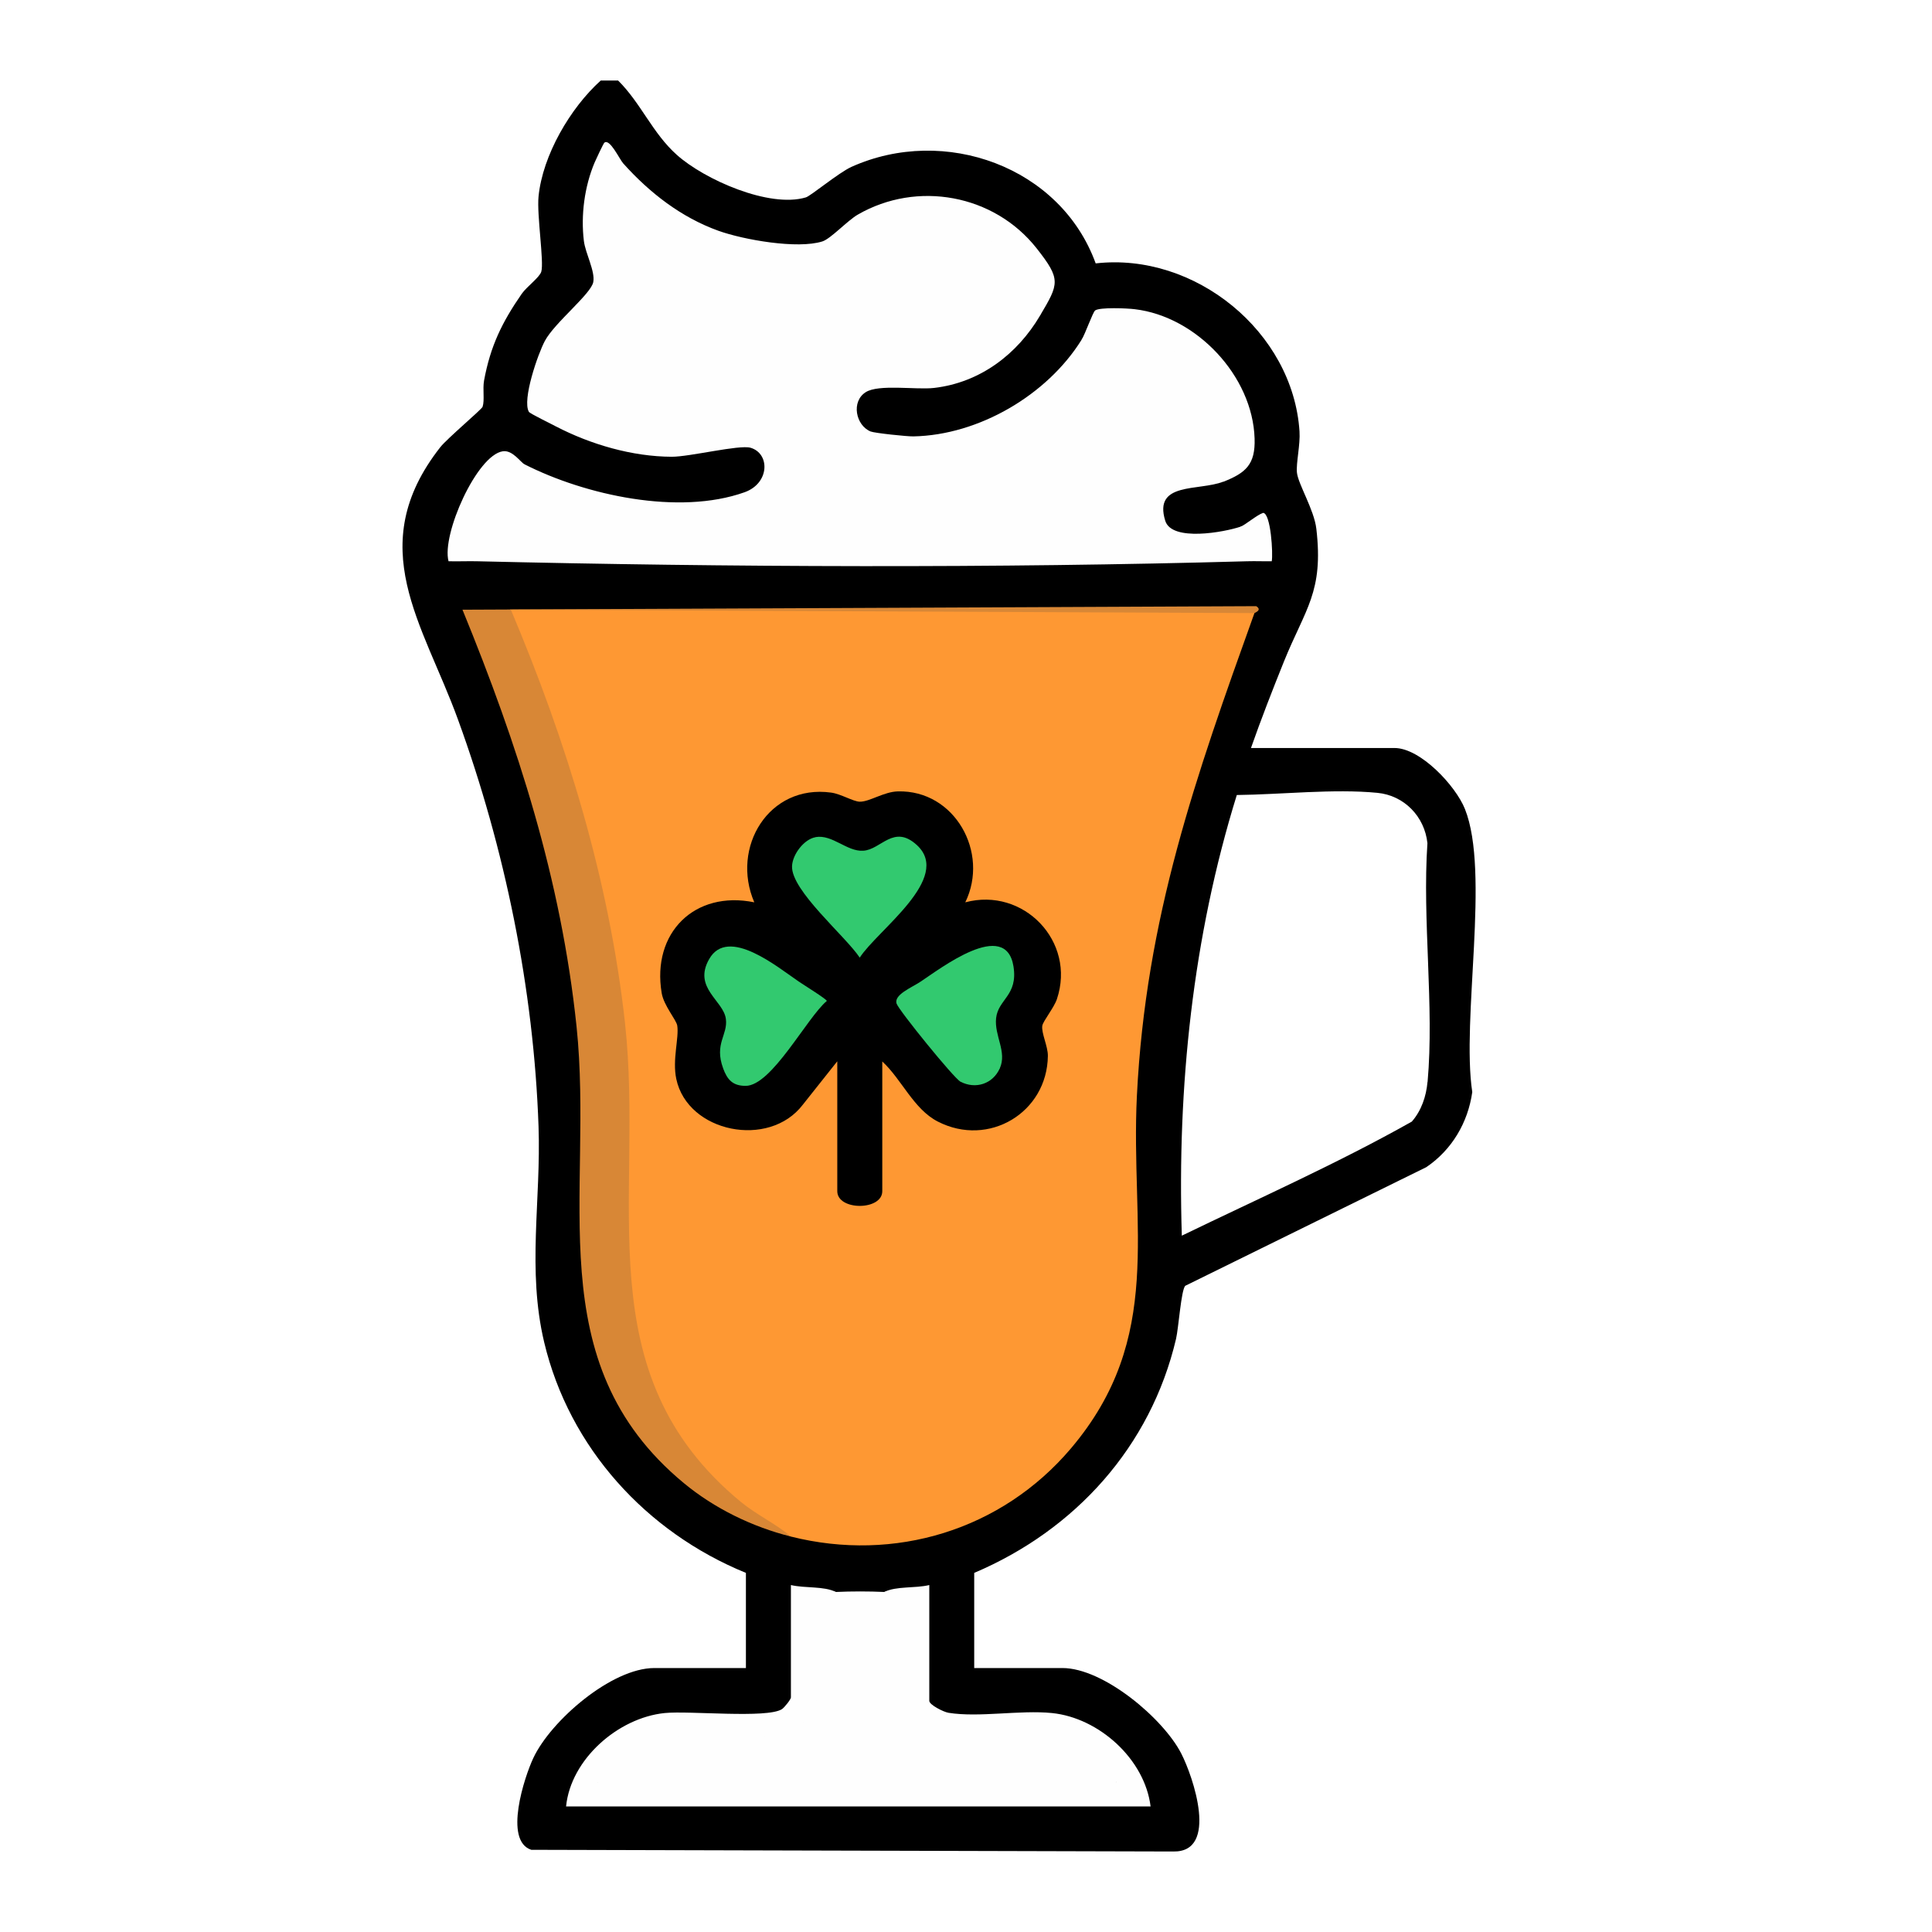
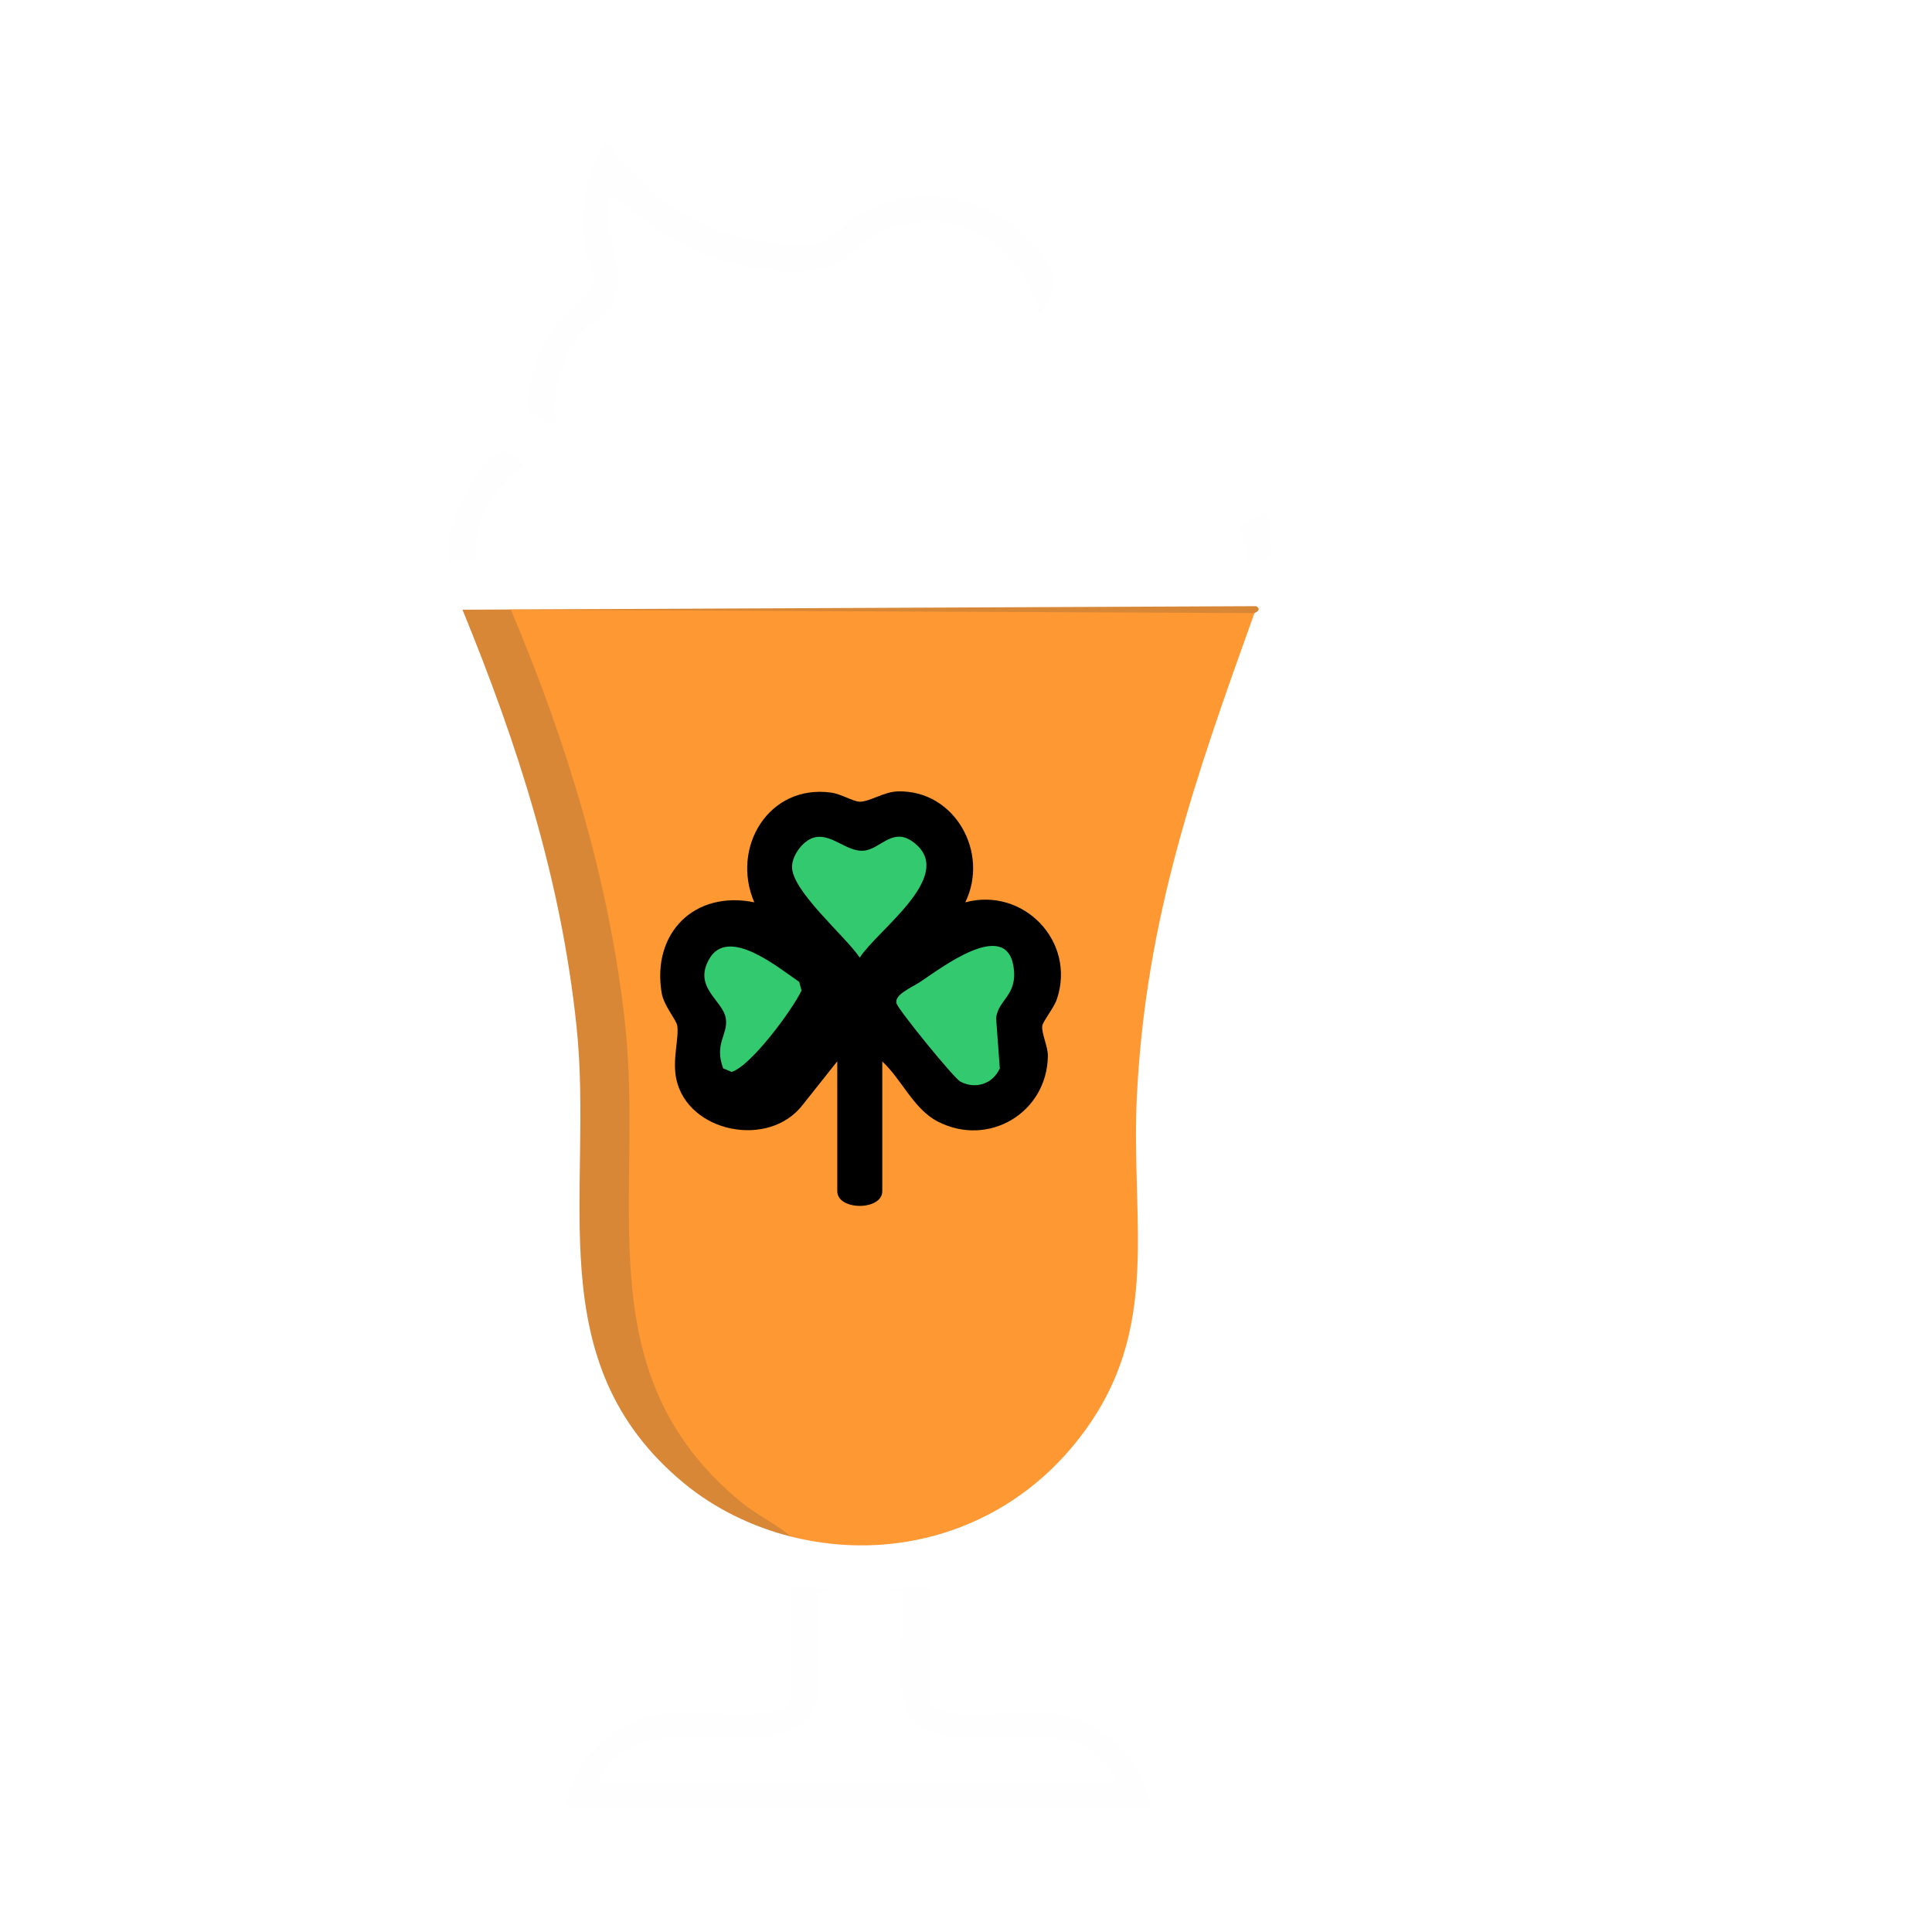
<svg xmlns="http://www.w3.org/2000/svg" width="24" height="24" viewBox="0 0 24 24" fill="none">
  <rect width="24" height="24" fill="white" />
-   <path d="M18.198 10.05C18.083 9.761 17.645 9.292 17.323 9.292H15.54C15.667 8.931 15.806 8.574 15.949 8.219C16.216 7.559 16.444 7.355 16.352 6.568C16.324 6.331 16.126 6.014 16.111 5.871C16.099 5.751 16.154 5.525 16.143 5.359C16.062 4.121 14.842 3.131 13.611 3.272C13.175 2.07 11.733 1.553 10.577 2.073C10.417 2.146 10.073 2.433 10.011 2.452C9.557 2.588 8.751 2.231 8.408 1.924C8.105 1.654 7.961 1.279 7.678 1H7.463C7.085 1.34 6.741 1.928 6.69 2.44C6.667 2.669 6.76 3.254 6.724 3.375C6.703 3.446 6.542 3.562 6.481 3.65C6.236 4.004 6.092 4.299 6.013 4.728C5.994 4.835 6.022 4.97 5.995 5.053C5.983 5.087 5.554 5.447 5.468 5.557C4.506 6.786 5.256 7.746 5.689 8.938C6.272 10.538 6.631 12.287 6.69 13.995C6.722 14.911 6.546 15.774 6.76 16.674C7.072 17.985 8.029 19.034 9.266 19.539V20.721H8.128C7.597 20.721 6.843 21.374 6.625 21.839C6.514 22.075 6.254 22.867 6.6 22.979L14.575 23C15.142 23.011 14.823 22.072 14.673 21.781C14.447 21.343 13.706 20.721 13.198 20.721H12.102V19.539C13.357 19.006 14.294 17.971 14.609 16.633C14.641 16.495 14.672 16.031 14.723 15.973L17.718 14.499C18.036 14.284 18.236 13.944 18.289 13.566C18.152 12.659 18.512 10.835 18.198 10.05H18.198ZM17.733 13.44C17.717 13.62 17.657 13.797 17.538 13.933C16.615 14.453 15.636 14.887 14.681 15.35C14.623 13.501 14.816 11.642 15.364 9.876C15.913 9.87 16.571 9.796 17.111 9.849C17.443 9.881 17.697 10.143 17.732 10.474C17.667 11.431 17.818 12.497 17.734 13.44H17.733Z" fill="black" />
  <path d="M15.583 7.616C14.853 9.651 14.233 11.4 14.123 13.611C14.041 15.254 14.471 16.614 13.305 17.991C12.444 19.008 11.114 19.412 9.826 19.088C8.265 18.469 7.682 16.791 7.727 15.217C7.873 12.657 7.357 10.13 6.325 7.746L6.337 7.572L15.553 7.573L15.583 7.616Z" fill="#FE9833" />
-   <path d="M12.919 3.922C12.637 4.399 12.178 4.752 11.604 4.819C11.382 4.845 10.915 4.769 10.754 4.872C10.571 4.988 10.63 5.284 10.815 5.36C10.863 5.38 11.273 5.423 11.347 5.421C12.16 5.405 13.008 4.907 13.435 4.222C13.582 4.028 13.922 4.065 14.148 4.106C14.737 4.213 15.201 4.681 15.309 5.268C15.351 5.491 15.39 5.84 15.197 5.983C14.892 6.103 14.325 5.982 14.475 6.469C14.556 6.733 15.213 6.61 15.412 6.542C15.541 6.505 15.618 6.917 15.498 6.972C12.383 7.06 9.034 7.046 5.917 6.972C5.725 6.848 5.872 6.47 5.962 6.289C6.053 6.108 6.305 5.726 6.518 5.769C7.273 6.152 8.432 6.406 9.249 6.115C9.563 6.003 9.567 5.633 9.323 5.562C9.183 5.522 8.567 5.675 8.344 5.674C7.853 5.672 7.336 5.521 6.904 5.296C6.67 4.963 6.904 4.392 7.153 4.093C7.683 3.754 7.639 3.414 7.484 2.863C7.459 2.681 7.416 2.301 7.683 2.378C8.287 2.957 9.658 3.589 10.441 3.147C11.085 2.5 12.079 2.481 12.672 3.213C12.826 3.404 13.011 3.677 12.919 3.921V3.922Z" fill="#FEFEFE" />
  <path d="M9.826 19.088C9.347 18.968 8.875 18.739 8.494 18.423C6.672 16.915 7.38 14.835 7.162 12.751C6.971 10.928 6.434 9.256 5.745 7.574L15.605 7.53C15.685 7.58 15.585 7.612 15.584 7.616L6.346 7.574C7.038 9.212 7.568 10.93 7.764 12.708C8.005 14.911 7.257 17.055 9.204 18.658C9.398 18.817 9.634 18.927 9.827 19.088H9.826Z" fill="#D88736" />
-   <path d="M10.384 19.776C10.575 19.767 10.795 19.767 10.986 19.776C11.136 19.728 11.238 19.741 11.292 19.814L11.272 20.663C11.285 21.147 11.299 21.433 11.847 21.496C12.296 21.488 12.743 21.495 13.19 21.518C13.48 21.555 13.98 21.82 13.864 22.139L13.835 22.225H7.473L7.42 22.139C7.358 21.805 7.864 21.564 8.163 21.517C8.604 21.494 9.047 21.485 9.491 21.491C9.992 21.428 10.118 21.174 10.1 20.696L10.07 20.01C10.048 19.739 10.131 19.716 10.385 19.776L10.384 19.776Z" fill="#FEFEFE" />
  <path d="M10.384 19.776C10.313 19.779 10.24 19.773 10.169 19.776C10.075 20.531 10.527 21.489 9.46 21.58C8.73 21.642 7.847 21.339 7.42 22.139H13.865C13.493 21.155 12.093 21.842 11.46 21.471C11.004 21.204 11.271 20.234 11.201 19.776C11.13 19.773 11.057 19.779 10.985 19.776C11.136 19.701 11.365 19.733 11.544 19.69V21.129C11.544 21.177 11.72 21.267 11.783 21.277C12.163 21.338 12.671 21.24 13.068 21.28C13.65 21.339 14.22 21.85 14.293 22.44H7.032C7.09 21.854 7.678 21.339 8.257 21.28C8.564 21.249 9.526 21.35 9.713 21.232C9.744 21.212 9.825 21.11 9.825 21.086V19.69C10.003 19.732 10.233 19.701 10.383 19.776H10.384Z" fill="#FEFEFE" />
  <path d="M6.904 5.296C6.848 5.266 6.583 5.138 6.57 5.116C6.484 4.967 6.682 4.397 6.768 4.236C6.888 4.009 7.344 3.651 7.37 3.503C7.395 3.369 7.272 3.148 7.253 2.992C7.214 2.672 7.261 2.315 7.387 2.018C7.403 1.98 7.496 1.782 7.507 1.773C7.575 1.716 7.694 1.976 7.742 2.03C8.068 2.394 8.461 2.7 8.925 2.867C9.238 2.979 9.906 3.097 10.216 2.999C10.321 2.965 10.526 2.741 10.656 2.666C11.393 2.24 12.348 2.415 12.876 3.083C13.184 3.473 13.155 3.523 12.92 3.92C12.71 2.976 11.72 2.432 10.845 2.94C10.658 3.049 10.543 3.221 10.341 3.295C9.735 3.519 8.719 3.216 8.189 2.872L7.593 2.416C7.413 2.92 7.915 3.43 7.53 3.878C7.449 3.973 7.334 4.02 7.25 4.113C6.939 4.455 6.868 4.842 6.906 5.295L6.904 5.296Z" fill="#FEFEFE" />
-   <path d="M15.196 5.984C15.49 4.857 14.559 3.92 13.435 4.222C13.483 4.145 13.576 3.875 13.605 3.856C13.664 3.815 14.002 3.829 14.096 3.841C14.862 3.931 15.561 4.67 15.585 5.447C15.596 5.77 15.475 5.875 15.196 5.985V5.984Z" fill="#FEFEFE" />
  <path d="M6.517 5.769C6.147 6.063 5.858 6.476 5.916 6.972C5.802 6.97 5.686 6.975 5.572 6.972C5.483 6.642 5.924 5.653 6.246 5.606C6.368 5.588 6.465 5.742 6.517 5.769V5.769Z" fill="#FEFEFE" />
  <path d="M15.411 6.542C15.469 6.522 15.611 6.398 15.691 6.371C15.787 6.377 15.816 6.885 15.798 6.972C15.698 6.974 15.597 6.969 15.498 6.972L15.411 6.542V6.542Z" fill="#FEFEFE" />
  <path d="M10.4 13.185L9.972 13.724C9.553 14.272 8.542 14.069 8.401 13.403C8.35 13.163 8.437 12.893 8.413 12.74C8.401 12.668 8.247 12.494 8.22 12.338C8.093 11.586 8.631 11.058 9.37 11.209C9.076 10.527 9.55 9.739 10.325 9.846C10.445 9.862 10.599 9.957 10.679 9.959C10.799 9.962 10.98 9.835 11.153 9.831C11.861 9.812 12.293 10.592 11.991 11.209C12.713 11.016 13.37 11.694 13.129 12.412C13.095 12.515 12.958 12.684 12.948 12.741C12.933 12.83 13.019 12.999 13.017 13.117C13.008 13.823 12.281 14.256 11.651 13.933C11.349 13.779 11.202 13.409 10.96 13.186V14.797C10.96 15.041 10.401 15.041 10.401 14.797V13.186L10.4 13.185Z" fill="black" />
  <path d="M10.131 10.399C10.339 10.362 10.521 10.581 10.723 10.568C10.946 10.555 11.101 10.233 11.39 10.498C11.835 10.908 10.898 11.556 10.68 11.896C10.501 11.627 9.825 11.061 9.839 10.759C9.845 10.614 9.987 10.425 10.131 10.4L10.131 10.399Z" fill="#32C96F" />
  <path d="M9.928 12.197L9.957 12.305C9.843 12.544 9.329 13.243 9.088 13.316L8.983 13.271C8.87 12.964 9.044 12.857 9.017 12.657C8.987 12.428 8.606 12.272 8.809 11.915C9.044 11.499 9.667 12.021 9.928 12.197Z" fill="#32C96F" />
-   <path d="M12.42 13.271C12.402 13.287 12.383 13.301 12.363 13.31C12.146 13.415 11.526 12.494 11.407 12.305L11.432 12.197C11.678 12.035 12.494 11.403 12.59 12.006C12.647 12.367 12.4 12.412 12.374 12.647C12.35 12.868 12.512 13.065 12.42 13.271L12.42 13.271Z" fill="#32C96F" />
+   <path d="M12.42 13.271C12.402 13.287 12.383 13.301 12.363 13.31C12.146 13.415 11.526 12.494 11.407 12.305L11.432 12.197C11.678 12.035 12.494 11.403 12.59 12.006C12.647 12.367 12.4 12.412 12.374 12.647L12.42 13.271Z" fill="#32C96F" />
  <path d="M12.42 13.271C12.334 13.465 12.119 13.535 11.931 13.437C11.849 13.394 11.167 12.553 11.138 12.468C11.1 12.358 11.326 12.267 11.432 12.197C11.716 12.558 11.973 13.11 12.42 13.271L12.42 13.271Z" fill="#32C96F" />
-   <path d="M8.983 13.271C9.395 13.098 9.673 12.56 9.928 12.197C9.979 12.232 10.271 12.413 10.271 12.434C10.021 12.645 9.587 13.489 9.262 13.489C9.099 13.489 9.034 13.409 8.983 13.272V13.271Z" fill="#32C96F" />
</svg>